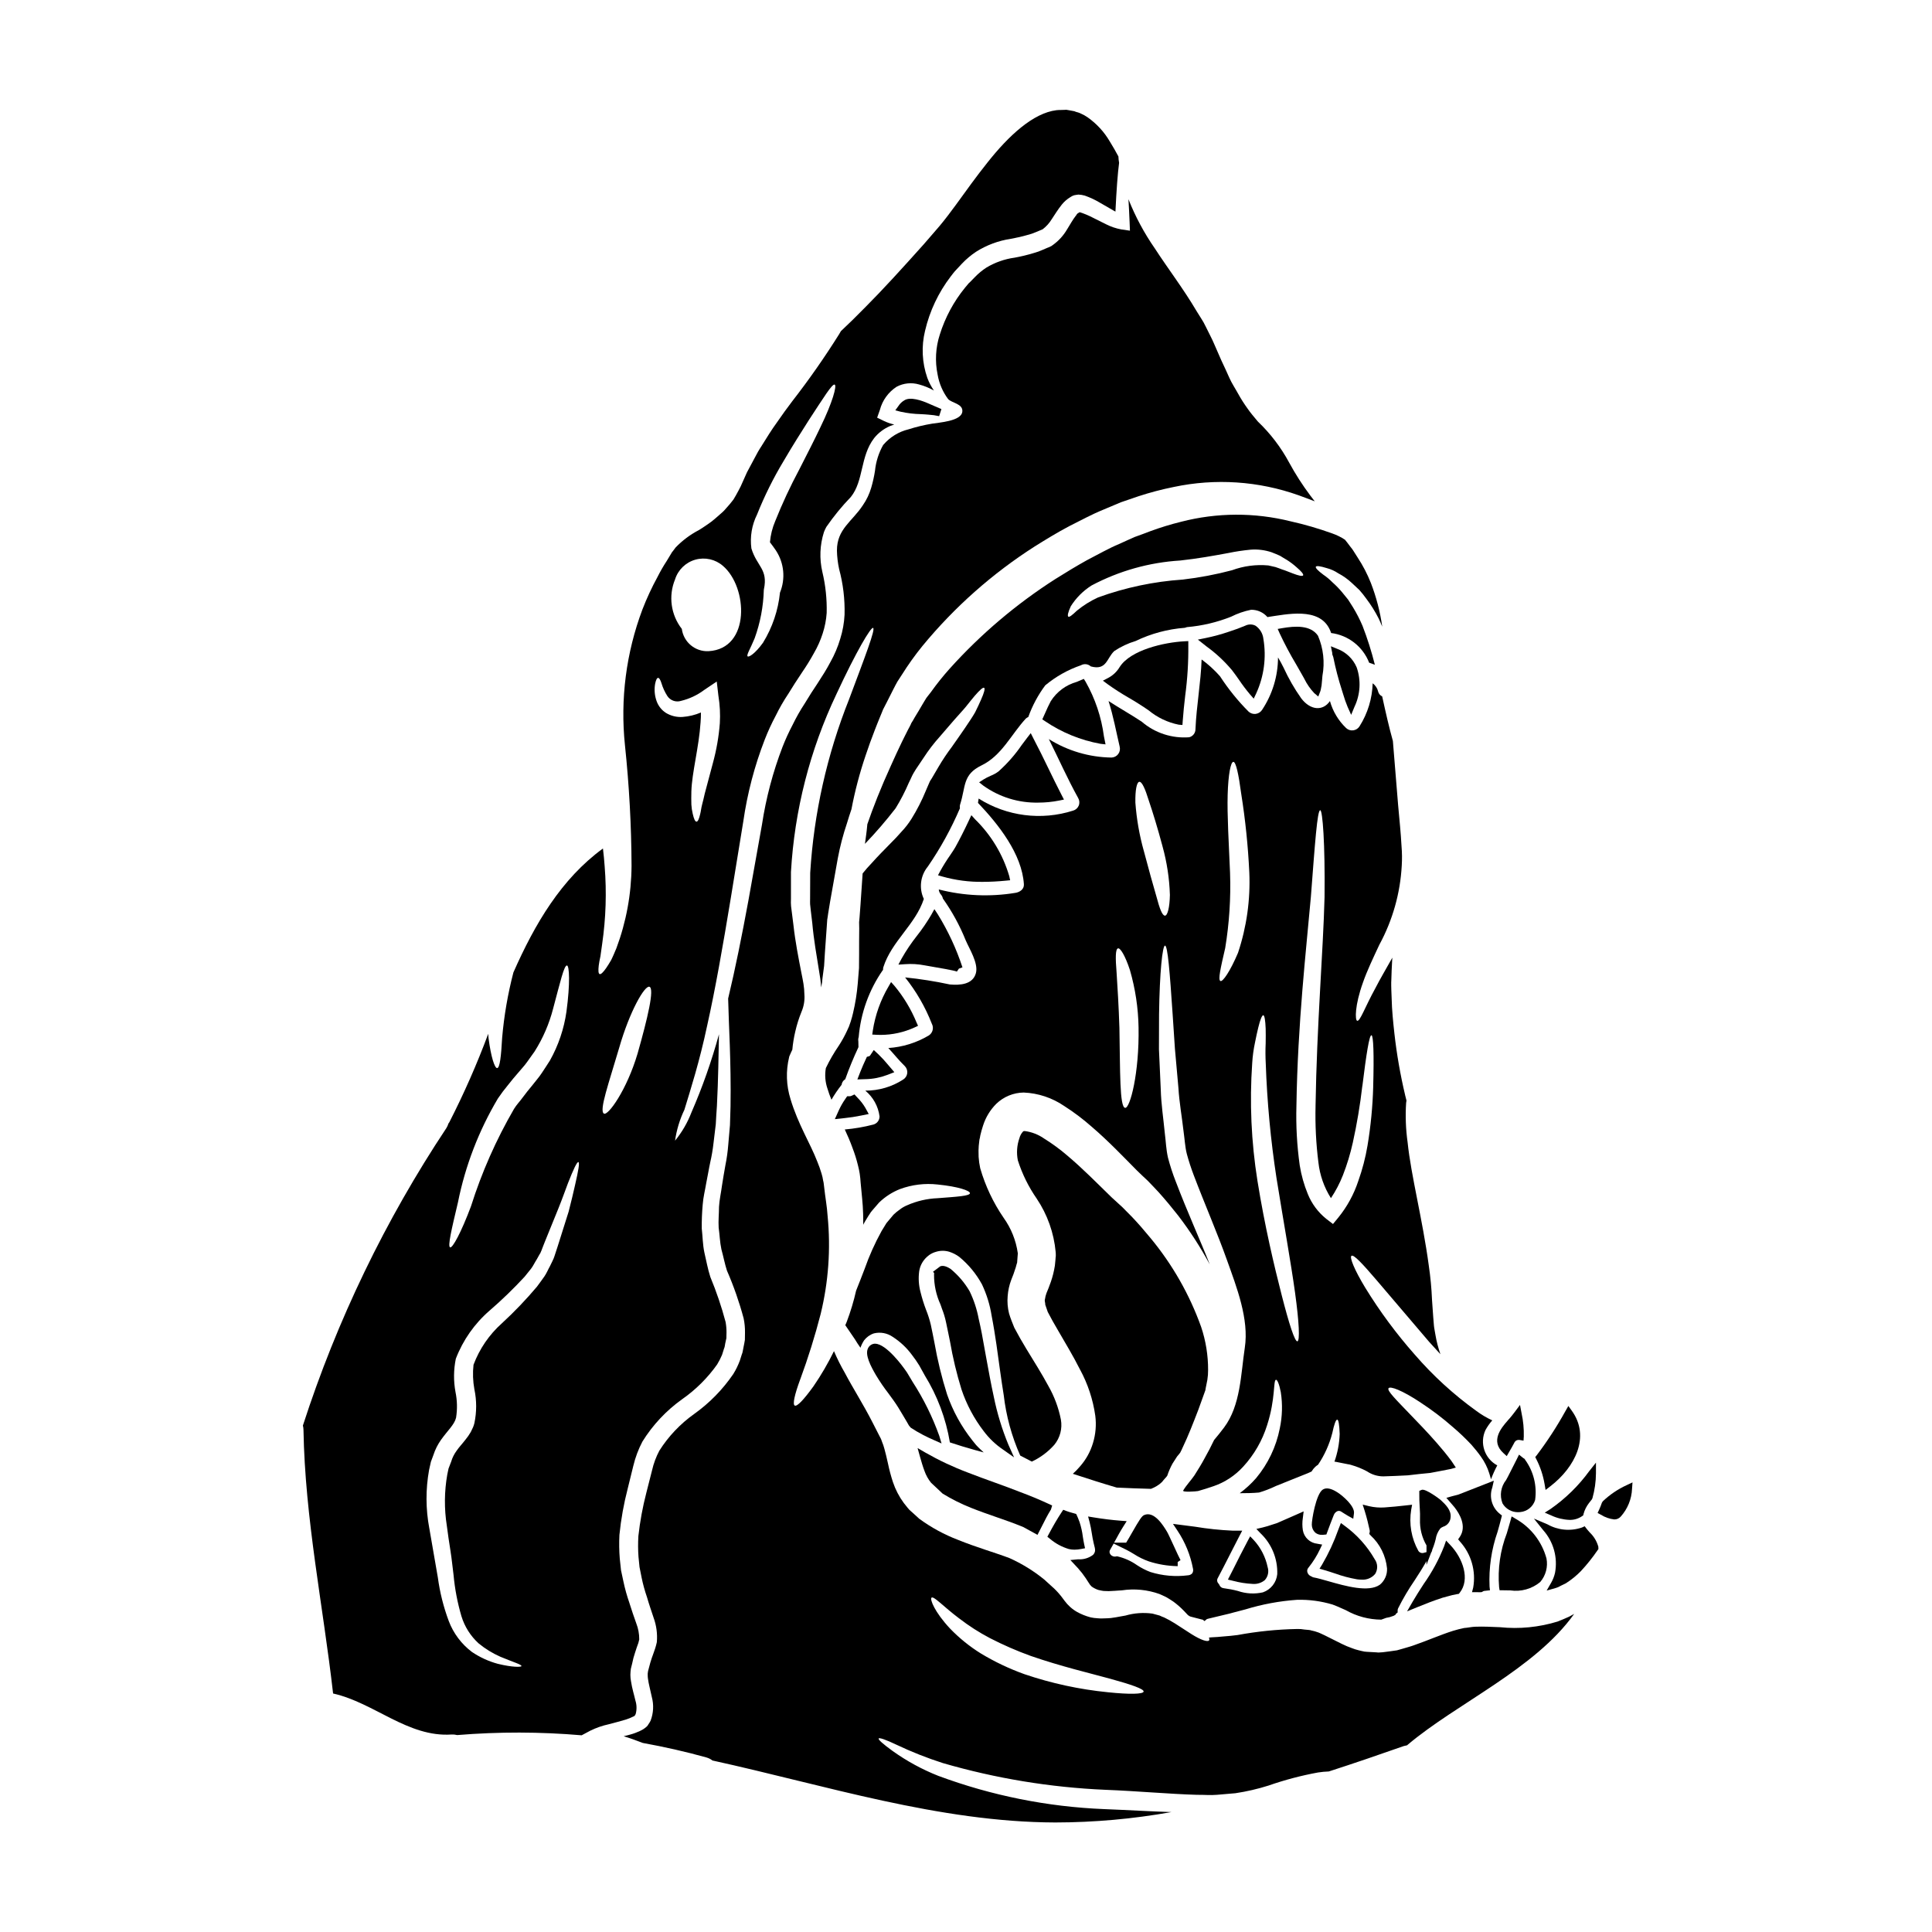
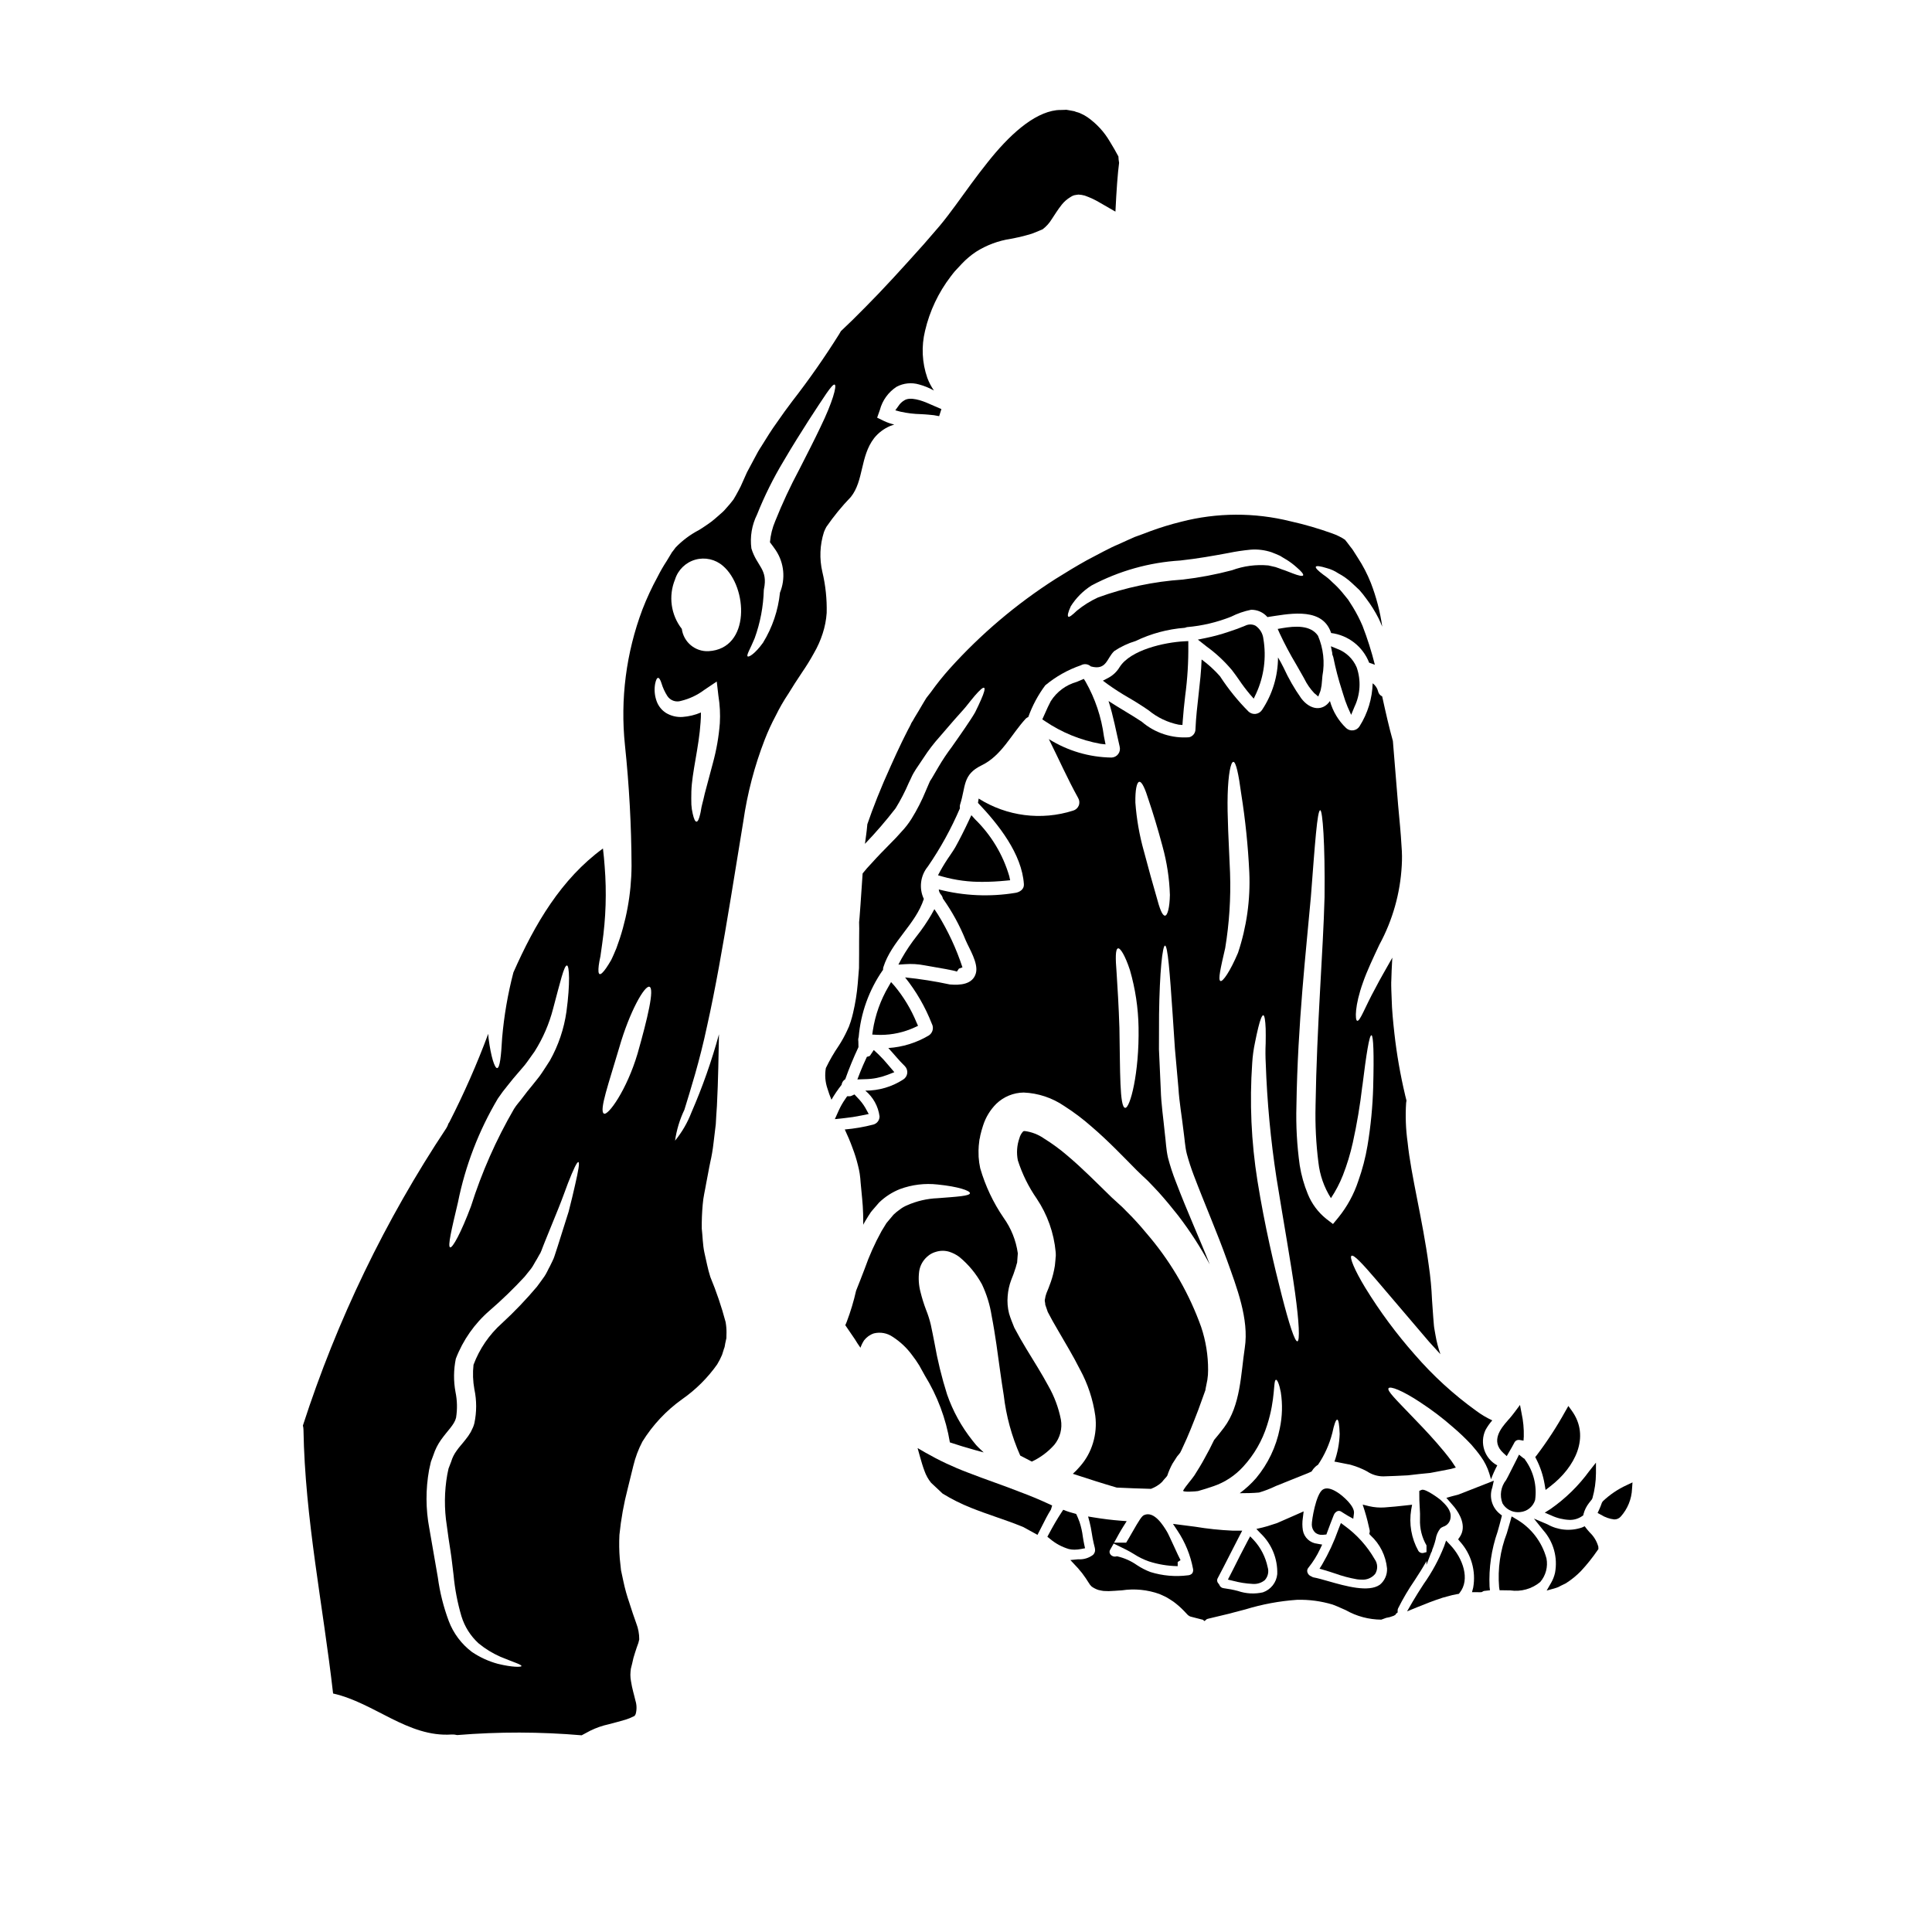
<svg xmlns="http://www.w3.org/2000/svg" fill="#000000" width="800px" height="800px" version="1.1" viewBox="144 144 512 512">
  <g>
-     <path d="m393.24 489.71c0.121 0.371 0.266 0.738 0.395 1.125h-0.004c0.461 1.156 0.82 2.348 1.074 3.562 0.188 0.871 0.367 1.742 0.543 2.609l0.508 2.477c0.742 4.309 1.762 8.562 3.051 12.738 1.34 3.996 3.336 7.738 5.906 11.078 1.414 1.887 3.137 3.523 5.09 4.848l2.938 2.07-1.469-3.277-0.004-0.004c-1.703-4.106-3.004-8.371-3.891-12.727-0.754-3.43-1.43-7.141-2.144-11.07l-0.414-2.289c-0.395-2.363-0.875-4.867-1.461-7.379v-0.004c-0.473-2.516-1.277-4.961-2.394-7.266-1.312-2.254-3.019-4.258-5.039-5.914-1.363-0.906-2.231-0.902-2.754-0.695l-1.902 1.422 0.305 0.414-0.004-0.004c-0.023 0.105-0.035 0.211-0.039 0.32-0.02 2.746 0.562 5.469 1.711 7.965z" />
    <path d="m370.45 434.04-0.949 0.426 0.004-0.004c-0.066 0.035-0.137 0.051-0.211 0.051h-0.781l-0.438 0.633v0.004c-0.684 0.965-1.277 1.992-1.77 3.07l-1.062 2.363 2.562-0.273c1.504-0.152 2.996-0.383 4.473-0.691l1.945-0.395-0.961-1.742c-0.586-0.973-1.289-1.867-2.098-2.664z" />
    <path d="m389 533.82c0.395 1.129 0.98 2.184 1.734 3.117l3.078 2.891v-0.004c2.391 1.469 4.902 2.723 7.508 3.758 2.141 0.863 4.328 1.629 6.574 2.41 2.301 0.789 4.684 1.637 7.039 2.586l0.301 0.133c0.531 0.309 1.074 0.602 1.609 0.887 0.395 0.219 0.816 0.438 1.207 0.66l0.891 0.5 1.207-2.363c0.73-1.453 1.488-2.957 2.363-4.356l0.32-1.066-1.012-0.469c-2.41-1.113-4.898-2.148-7.394-3.074-2.227-0.887-4.438-1.676-6.59-2.461-2.562-0.926-5.051-1.828-7.426-2.754l-0.004-0.004c-3.848-1.449-7.578-3.207-11.148-5.246l-2.086-1.207 0.645 2.32c0.352 1.25 0.73 2.559 1.184 3.742z" />
    <path d="m374.39 423.89-0.656 0.184-0.285 0.617c-0.496 1.086-0.992 2.168-1.426 3.281l-0.812 2.09 2.234-0.078 0.004 0.004c1.922-0.043 3.824-0.414 5.621-1.098l1.938-0.75-1.629-1.91v-0.004c-0.797-0.973-1.648-1.898-2.551-2.777l-1.27-1.18-0.969 1.449h-0.004c-0.047 0.074-0.117 0.133-0.195 0.172z" />
-     <path d="m393.52 526.53-0.609-2.031c-1.793-5.008-4.156-9.793-7.043-14.262-0.48-0.82-0.969-1.633-1.523-2.547l-0.75-1.055c-0.195-0.273-4.684-6.535-7.684-6.535-0.066-0.004-0.133-0.004-0.195 0-0.781 0.086-1.453 0.602-1.738 1.332-0.73 1.672 0.707 4.523 2.223 7.106h0.004c0.969 1.609 2.031 3.164 3.18 4.652 0.902 1.223 1.84 2.488 2.625 3.75 0.789 1.262 1.512 2.539 2.285 3.82l0.586 1.023 0.449 0.547c1.051 0.699 2.133 1.34 3.254 1.918 0.988 0.527 2.004 0.988 2.992 1.422z" />
    <path d="m377.33 418.26c3.137 0 6.234-0.684 9.082-1.996l0.875-0.414-0.395-0.883v0.004c-1.445-3.512-3.414-6.781-5.84-9.699l-0.91-1.012-0.676 1.18c-2.113 3.59-3.523 7.551-4.16 11.668l-0.152 1.062 1.07 0.059c0.359 0.023 0.73 0.031 1.105 0.031z" />
-     <path d="m417.16 338.29-0.941 1.215c-0.496 0.645-0.98 1.297-1.465 1.945-1.758 2.57-3.82 4.914-6.141 6.988-0.637 0.473-1.336 0.859-2.074 1.152-0.66 0.277-1.301 0.605-1.91 0.984l-1.152 0.75 1.082 0.852h-0.004c4.254 3.051 9.387 4.641 14.621 4.523 1.848 0 3.695-0.18 5.508-0.543l1.277-0.262-0.598-1.156c-1.223-2.363-2.398-4.781-3.566-7.188-1.281-2.637-2.566-5.273-3.938-7.871z" />
    <path d="m404.48 377.7c1.918 0 3.938-0.105 6.121-0.32l1.098-0.105-0.23-1.078v0.004c-1.672-5.719-4.793-10.906-9.055-15.07l-0.992-1.098-0.629 1.34c-1.25 2.664-2.438 5.008-3.629 7.164-0.285 0.523-0.789 1.23-1.332 2.055h0.004c-0.973 1.383-1.871 2.816-2.688 4.297l-0.566 1.066 1.156 0.336c3.496 0.984 7.113 1.461 10.742 1.41z" />
    <path d="m392.52 386.3-0.898-1.367-0.789 1.434h0.004c-1.141 1.949-2.41 3.812-3.805 5.586-1.527 1.93-2.902 3.973-4.113 6.109l-0.836 1.574 1.766-0.117c1.742-0.129 3.492-0.023 5.203 0.312 0.246 0.051 0.875 0.156 1.688 0.297 1.695 0.289 6.199 1.047 6.84 1.352l0.543-0.789 0.934-0.328h0.004c-1.617-4.926-3.812-9.648-6.539-14.062z" />
    <path d="m469.41 562.61 1.211 0.289c1.75 0.48 3.547 0.766 5.359 0.855 1.156 0.094 2.305-0.266 3.203-1 0.852-0.938 1.137-2.254 0.754-3.457-0.559-2.684-1.836-5.164-3.695-7.18l-0.941-0.973-0.633 1.18c-1.352 2.539-2.652 5.117-3.938 7.699z" />
    <path d="m499.35 547.62-0.676 1.727v0.004c-1.137 3.215-2.574 6.316-4.297 9.266l-0.691 1.109 1.258 0.359c0.934 0.27 1.859 0.57 2.777 0.879l0.004-0.004c1.918 0.699 3.894 1.227 5.902 1.574 0.391 0.059 0.785 0.086 1.184 0.086 1.383 0.113 2.734-0.453 3.625-1.52 0.742-1.199 0.699-2.727-0.121-3.879-1.988-3.465-4.688-6.473-7.918-8.828z" />
    <path d="m498.43 539.49c-1.648-1.066-2.957-1.32-3.859-0.75-1.828 1.156-2.981 8.199-2.93 9.359v-0.004c0.012 0.793 0.348 1.547 0.93 2.082 0.504 0.398 1.133 0.602 1.773 0.57 0.199 0 0.395 0 0.547-0.031l0.613-0.059 0.211-0.574c0.57-1.531 1.137-3.066 1.762-4.606h0.004c0.176-0.461 0.531-0.828 0.984-1.016 0.312-0.098 0.656-0.059 0.934 0.113 0.273 0.16 0.539 0.336 0.789 0.504 0.395 0.25 0.789 0.504 1.18 0.719l1.262 0.691 0.184-1.43c0.258-1.883-2.902-4.617-4.383-5.57z" />
    <path d="m431.22 323.91-1.855 0.789c-2.852 0.793-5.312 2.613-6.898 5.117-0.547 1.023-1.023 2.082-1.492 3.148l-0.754 1.676 0.703 0.465c4.43 3.008 9.438 5.059 14.707 6.012l1.348 0.152-0.418-2.082h-0.004c-0.668-5.125-2.328-10.07-4.883-14.562z" />
    <path d="m526.34 567.4c0.426-0.109 0.844-0.223 1.254-0.34h0.004c0.855-0.258 1.727-0.461 2.609-0.609l0.395-0.059 0.238-0.301c2.824-3.543 0.824-9.152-2.496-12.645l-1.117-1.18-0.527 1.527v-0.004c-1.398 3.539-3.219 6.894-5.418 10-1.016 1.574-2.031 3.148-2.961 4.746l-1.434 2.488 2.656-1.086c2.074-0.844 4.344-1.746 6.797-2.539z" />
    <path d="m427.24 554.51c0.496 0.117 1 0.172 1.508 0.172 0.605-0.008 1.211-0.07 1.805-0.191l0.996-0.188-0.219-0.992c-0.152-0.684-0.254-1.379-0.367-2.07v-0.004c-0.164-1.305-0.449-2.59-0.855-3.84l-0.152-0.395c-0.172-0.457-0.355-0.934-0.57-1.387l-0.191-0.395-0.906-0.262c-0.641-0.18-1.25-0.352-1.785-0.559l-0.738-0.293-0.438 0.668c-1.113 1.684-2.211 3.57-3.371 5.754l-0.395 0.734 0.656 0.508v0.008c1.465 1.25 3.18 2.18 5.023 2.731z" />
    <path d="m509.22 327.25c-0.211-0.871-0.727-1.641-1.449-2.172-0.113 4.035-1.312 7.965-3.469 11.379-0.363 0.598-0.977 0.996-1.668 1.09-0.695 0.098-1.391-0.129-1.898-0.605-2.047-1.961-3.527-4.43-4.289-7.156-1.812 2.656-5.117 2.566-7.637-0.75l0.004-0.004c-1.797-2.547-3.352-5.258-4.648-8.09-0.453-0.938-0.969-1.844-1.48-2.715v-0.004c-0.012 4.953-1.484 9.793-4.231 13.914-0.375 0.578-0.988 0.961-1.676 1.051-0.684 0.086-1.371-0.129-1.883-0.594-2.852-2.859-5.394-6.008-7.594-9.391-1.457-1.648-3.09-3.133-4.863-4.438-0.211 6.156-1.359 12.258-1.629 18.445 0.02 1.023-0.668 1.922-1.66 2.172-4.582 0.352-9.113-1.137-12.594-4.137-2.871-1.902-5.902-3.59-8.785-5.465 1.266 3.957 2.023 8.121 2.957 12.105l-0.004 0.004c0.172 0.68 0.027 1.398-0.395 1.957-0.426 0.559-1.078 0.895-1.777 0.914-5.875-0.082-11.617-1.773-16.602-4.894 2.594 5.191 4.953 10.535 7.785 15.637v0.004c0.352 0.605 0.402 1.344 0.137 1.992-0.266 0.648-0.816 1.141-1.492 1.328-8.406 2.68-17.566 1.508-25.027-3.199-0.059 0.395-0.121 0.789-0.18 1.145 5.438 5.707 11.652 13.555 12.168 21.555 0.09 1.363-1.117 2.113-2.262 2.293h-0.004c-6.754 1.109-13.664 0.801-20.289-0.906 0.035 0.504 0.238 0.98 0.574 1.359 0.258 0.305 0.434 0.668 0.516 1.059 2.438 3.434 4.465 7.141 6.035 11.047 0.965 2.262 3.41 6.07 2.715 8.695-0.816 3.051-4.227 3.258-6.914 3.019-3.914-0.844-7.871-1.465-11.855-1.871 2.969 3.715 5.356 7.859 7.086 12.285 0.586 1.09 0.23 2.445-0.812 3.109-3.262 1.938-6.934 3.078-10.719 3.324 1.48 1.574 2.809 3.289 4.379 4.797 0.488 0.5 0.719 1.199 0.633 1.891-0.09 0.695-0.492 1.309-1.09 1.672-2.984 1.93-6.465 2.945-10.02 2.93 2.074 1.715 3.422 4.152 3.773 6.824 0.008 1.02-0.676 1.914-1.66 2.172-2.477 0.645-5 1.078-7.551 1.297 0.727 1.574 1.422 3.148 2.023 4.828v0.004c0.598 1.539 1.09 3.117 1.48 4.723 0.188 0.715 0.34 1.441 0.453 2.172l0.09 0.727 0.062 0.512 0.086 1.086c0.242 2.836 0.605 5.555 0.664 8.301 0.031 0.969 0.031 1.934 0.031 2.902 0.148-0.273 0.273-0.574 0.453-0.848l0.848-1.391 0.453-0.691 0.211-0.336 0.117-0.148 0.242-0.305c0.633-0.754 1.266-1.48 1.902-2.203l0.004 0.004c1.59-1.531 3.461-2.734 5.512-3.543 3.191-1.176 6.613-1.59 9.992-1.207 5.438 0.543 8.547 1.629 8.547 2.293-0.031 0.754-3.445 0.938-8.547 1.332-2.812 0.109-5.578 0.754-8.152 1.898-0.668 0.277-1.297 0.641-1.867 1.09-0.605 0.414-1.172 0.879-1.695 1.387-0.633 0.723-1.234 1.48-1.871 2.231-0.426 0.723-0.879 1.422-1.332 2.172l0.004 0.004c-1.75 3.172-3.234 6.484-4.434 9.902-0.789 2.055-1.543 4.016-2.266 5.797h-0.004c-0.633 2.801-1.461 5.555-2.477 8.242-0.117 0.332-0.273 0.633-0.395 0.934 0.789 1.18 1.629 2.387 2.535 3.715 0.422 0.723 0.938 1.48 1.48 2.262 0.242-0.691 0.566-1.352 0.965-1.965 0.664-0.859 1.57-1.504 2.598-1.844 1.73-0.422 3.555-0.082 5.012 0.938 1.988 1.281 3.723 2.918 5.117 4.828 0.332 0.422 0.664 0.906 0.996 1.359l0.906 1.391c0.484 0.875 0.938 1.719 1.422 2.566h-0.004c3.367 5.445 5.641 11.492 6.691 17.809 2.055 0.691 4.258 1.359 6.644 2.023l2.32 0.633c-0.238-0.242-0.48-0.453-0.75-0.695-0.395-0.395-0.906-0.844-1.266-1.266l-1-1.234v-0.004c-2.898-3.652-5.16-7.762-6.691-12.168-1.426-4.496-2.543-9.086-3.356-13.734-0.301-1.539-0.602-3.078-0.934-4.621h0.004c-0.328-1.402-0.762-2.773-1.301-4.106-0.574-1.52-1.059-3.07-1.449-4.648-0.48-1.797-0.605-3.668-0.359-5.512 0.191-1.273 0.758-2.461 1.629-3.406l0.395-0.395 0.211-0.18c0.059-0.059 0.336-0.273 0.336-0.273 0.066-0.055 0.137-0.105 0.207-0.152 0.5-0.336 1.051-0.59 1.629-0.754 1.156-0.371 2.398-0.383 3.562-0.031 0.953 0.305 1.852 0.762 2.656 1.359 2.453 2.016 4.492 4.488 6.012 7.277 1.25 2.641 2.117 5.445 2.566 8.332 0.512 2.625 0.906 5.16 1.266 7.578 0.691 4.859 1.266 9.355 1.934 13.434 0.641 5.535 2.113 10.938 4.375 16.031 1.027 0.543 2.051 1.055 3.078 1.598 2.266-1.059 4.289-2.57 5.949-4.438 1.535-1.867 2.172-4.312 1.75-6.691-0.621-3.148-1.754-6.18-3.348-8.965-1.691-3.148-3.715-6.34-5.828-9.812l-1.598-2.715-1.574-2.871c-0.484-1.234-0.996-2.414-1.391-3.769-0.379-1.508-0.504-3.07-0.363-4.621 0.109-1.457 0.422-2.891 0.938-4.254l0.602-1.543 0.426-1.266v-0.004c0.121-0.312 0.223-0.637 0.297-0.965 0.062-0.305 0.152-0.484 0.242-0.816l0.117-1.574 0.062-0.789v-0.117l0.004 0.004c-0.477-3.398-1.773-6.629-3.773-9.418-2.746-4.012-4.836-8.434-6.188-13.105-0.219-0.992-0.359-2-0.426-3.016l-0.027-1.691v-0.004c0-0.41 0.02-0.824 0.059-1.234l0.121-1.086 0.059-0.512 0.031-0.18 0.09-0.336 0.117-0.664c0.18-0.844 0.453-1.746 0.754-2.684l0.004-0.004c0.691-2.141 1.883-4.086 3.473-5.676 1.957-1.887 4.559-2.957 7.277-2.988 3.836 0.164 7.547 1.398 10.715 3.562 2.578 1.645 5.019 3.488 7.309 5.512 4.406 3.773 8.391 7.969 11.953 11.562 0.965 0.938 1.934 1.871 2.898 2.754 0.969 1.027 1.969 2.023 2.871 3.019 1.844 2.055 3.562 4.137 5.223 6.25v0.004c3.113 4.066 5.898 8.379 8.332 12.891-2.656-6.731-5.981-13.977-9.027-22.008h-0.004c-0.805-2.059-1.492-4.168-2.051-6.309-0.516-2.328-0.543-4.227-0.816-6.297-0.395-4.078-1-8-1.09-11.746-0.176-3.742-0.332-7.305-0.48-10.629 0-3.316 0.027-6.426 0.027-9.266 0.152-11.293 0.906-18.203 1.574-18.234 0.723 0 1.266 7.004 2.023 18.172 0.18 2.777 0.395 5.856 0.605 9.121 0.301 3.289 0.602 6.789 0.934 10.473 0.211 3.684 0.906 7.477 1.359 11.473 0.277 1.902 0.395 4.133 0.848 5.902v0.004c0.516 1.922 1.133 3.816 1.84 5.676 2.988 7.871 6.297 15.426 8.816 22.523 2.566 7.184 5.883 15.637 4.723 23.223-1.059 6.977-1.086 15.277-5.512 21.164-0.789 1.059-1.688 2.172-2.625 3.289-0.816 1.691-1.629 3.289-2.508 4.828-0.844 1.602-1.812 3.109-2.715 4.559-0.938 1.363-2.172 2.629-2.961 3.988-0.332 0.543 3.562 0.238 3.938 0.148 1.328-0.363 2.805-0.848 4.133-1.301h0.004c2.996-1.035 5.684-2.812 7.82-5.16 2.894-3.148 5.059-6.902 6.336-10.988 2.293-7.086 1.574-11.926 2.363-12.043 0.332 0 0.848 1.086 1.266 3.289 0.5 3.199 0.406 6.461-0.27 9.629-0.957 4.844-3.117 9.371-6.281 13.164-1.297 1.48-2.746 2.812-4.328 3.984 1.75 0 3.504-0.031 5.117-0.18 1.438-0.426 2.84-0.961 4.195-1.602l0.121-0.059 0.277-0.121c2.262-0.906 4.496-1.812 6.691-2.684l1.66-0.664c0.363-0.148 0.754-0.332 0.996-0.453 0.031-0.031 0.031-0.09 0.059-0.121 0.254-0.41 0.559-0.785 0.91-1.113 0.223-0.203 0.465-0.387 0.723-0.547 1.73-2.559 3.008-5.398 3.777-8.395 0.48-2.262 0.934-3.562 1.297-3.562s0.574 1.359 0.664 3.832l-0.004 0.004c-0.086 2.492-0.555 4.953-1.387 7.305 0.09 0 0.211 0.031 0.305 0.031l1.992 0.395 1.359 0.27 0.242 0.031 0.453 0.117 0.117 0.031-0.004 0.004c1.449 0.41 2.844 0.977 4.168 1.688 1.281 0.863 2.789 1.328 4.332 1.328 1.934-0.031 4.406-0.18 6.492-0.273 1.992-0.242 3.961-0.457 5.902-0.633 1.902-0.363 3.742-0.695 5.512-1.059 0.453-0.117 0.848-0.238 1.301-0.363-0.363-0.57-0.754-1.145-1.117-1.688-1.266-1.719-2.598-3.32-3.894-4.801-2.598-2.988-5.043-5.465-7.008-7.519-3.938-4.106-6.219-6.336-5.824-7.004 0.395-0.664 3.59 0.512 8.512 3.773v0.008c2.996 1.957 5.852 4.125 8.539 6.488 1.742 1.477 3.394 3.055 4.953 4.723 0.816 0.965 1.66 1.934 2.477 3.109 0.98 1.359 1.738 2.867 2.234 4.469l0.453 1.539c0.469-1.262 1.023-2.492 1.656-3.68-3.371-1.805-4.738-5.934-3.109-9.391 0.504-0.906 1.102-1.758 1.785-2.535-1.504-0.695-2.93-1.543-4.258-2.535-5.996-4.316-11.469-9.324-16.301-14.914-4.871-5.516-9.258-11.441-13.105-17.711-2.93-4.828-4.195-8.062-3.652-8.449 0.602-0.426 2.988 2.172 6.613 6.398 3.562 4.195 8.512 9.961 13.945 16.363 1.027 1.145 2.023 2.231 3.019 3.316-0.59-1.68-1.035-3.406-1.328-5.16-0.121-0.816-0.336-1.719-0.395-2.449-0.059-0.727-0.121-1.477-0.18-2.199-0.121-1.543-0.211-3.082-0.332-4.68h0.004c-0.129-3.004-0.41-5.996-0.848-8.969-1.66-12.348-4.723-23.938-5.617-32.695-0.488-3.457-0.621-6.961-0.395-10.445 0.031-0.238 0.062-0.422 0.094-0.633l-0.363-1.449h0.004c-1.273-5.371-2.223-10.816-2.84-16.305-0.336-3.047-0.664-6.219-0.727-9.238-0.027-0.789-0.059-1.539-0.09-2.32l-0.027-1.18v-0.789l0.027-0.633c0.062-1.66 0.09-3.383 0.211-5.07 0-0.305 0.059-0.574 0.059-0.879-1.688 3.019-3.285 5.707-4.469 8.031-2.836 5.164-4.106 8.938-4.856 8.695-0.574-0.148-0.664-4.016 1.539-10.145 1.055-3.047 2.656-6.398 4.375-10.082l0.004 0.004c3.496-6.461 5.512-13.617 5.902-20.953 0.102-1.68 0.082-3.363-0.059-5.043l-0.18-2.754-0.211-2.566c-0.18-1.844-0.332-3.715-0.512-5.586-0.484-5.797-0.938-11.441-1.391-17.027-0.996-3.543-1.902-7.547-2.836-11.809h-0.004c-0.535-0.254-0.93-0.73-1.078-1.305zm-67.051 110.34c-1.48-0.18-1.301-9.723-1.512-21.164-0.18-5.766-0.512-10.93-0.75-14.699-0.305-3.742-0.336-6.191 0.363-6.398 0.633-0.18 1.93 1.969 3.168 5.734 1.434 4.945 2.207 10.062 2.293 15.215 0.215 12.078-2.262 21.504-3.562 21.312zm10.57-50.93c-0.75 0-1.449-1.969-2.262-5.039-0.906-3.082-2.082-7.309-3.348-12.105h-0.004c-1.172-4.188-1.922-8.48-2.238-12.816-0.059-3.348 0.363-5.402 1.027-5.512 0.723-0.09 1.574 1.871 2.535 4.981 1.027 3.019 2.328 7.246 3.621 12.074h-0.004c1.172 4.215 1.836 8.551 1.969 12.922-0.062 3.387-0.637 5.469-1.297 5.496zm19.352 9.84c-2.113 4.981-4.047 7.727-4.648 7.477-0.727-0.238 0.059-3.562 1.234-8.66l0.004 0.004c1.09-6.606 1.527-13.301 1.297-19.988-0.336-7.938-0.789-15.352-0.633-20.738 0.152-5.387 0.816-8.695 1.508-8.695 0.691 0 1.391 3.258 2.086 8.48 1.098 6.902 1.812 13.855 2.141 20.836 0.309 7.219-0.703 14.434-2.992 21.289zm15.742 102.97c-0.695 0.121-2.203-4.559-4.168-12.227-1.965-7.668-4.5-18.293-6.426-30.309v0.004c-1.648-10.32-2.117-20.793-1.391-31.219 0.109-1.805 0.352-3.602 0.727-5.371 0.305-1.574 0.602-2.898 0.875-4.016 0.516-2.144 0.996-3.289 1.332-3.289 0.332 0.059 0.543 1.328 0.633 3.562 0.027 1.086 0.027 2.445 0 3.984l-0.004-0.004c-0.078 1.754-0.066 3.508 0.027 5.258 0.352 10.16 1.301 20.289 2.844 30.336 1.902 11.809 3.832 22.523 4.922 30.402 1.086 7.879 1.305 12.77 0.613 12.891zm17.207-67.652c1.055-8.512 1.84-13.555 2.414-13.465 0.516 0.031 0.695 5.043 0.453 13.707h0.004c-0.148 5.211-0.652 10.402-1.508 15.547-0.539 3.195-1.359 6.336-2.449 9.387-1.16 3.516-2.949 6.789-5.281 9.664l-1.418 1.719-1.812-1.391c-2.148-1.734-3.82-3.988-4.859-6.547-1.004-2.445-1.727-5-2.144-7.609-0.73-5.215-1.023-10.48-0.875-15.746 0.332-21.887 2.594-41.418 3.832-55.426 1.086-14.168 1.688-22.941 2.477-22.941 0.633 0.031 1.301 8.816 1.145 23.035-0.363 14.312-2.051 33.875-2.387 55.336l0.004-0.004c-0.125 5 0.129 10 0.754 14.957 0.371 3.375 1.508 6.617 3.324 9.48 1.266-1.906 2.328-3.938 3.168-6.066 1.098-2.805 1.973-5.695 2.625-8.637 1.094-4.953 1.934-9.957 2.519-14.996z" />
    <path d="m541.87 546.24 0.156-0.613-0.5-0.395h0.004c-2.121-1.652-2.953-4.473-2.062-7.008l0.414-1.828-6.531 2.566c-0.988 0.395-2 0.789-2.941 1.145-0.27 0.074-0.547 0.145-0.828 0.211l-0.789 0.203-1.492 0.422 1.41 1.625c0.254 0.285 0.508 0.566 0.719 0.84 1.363 1.73 3.363 5.07 1.41 7.922l-0.422 0.609 0.477 0.574 0.004 0.008c2.992 3.305 4.289 7.809 3.516 12.199l-0.32 1.227h1.637v0.004c0.18-0.012 0.359-0.012 0.539 0l0.395-0.023 0.273-0.156c0.105-0.074 0.223-0.125 0.348-0.156 0.102-0.02 0.203-0.031 0.305-0.035l1.266-0.141-0.109-0.973c-0.223-4.938 0.496-9.871 2.125-14.535 0.352-1.242 0.695-2.469 1-3.691z" />
    <path d="m554.95 543.87-1.574 0.996 1.719 0.738c1.527 0.719 3.18 1.117 4.863 1.184 1.18 0.027 2.34-0.32 3.312-0.992l0.305-0.211 0.082-0.363h-0.004c0.277-1.035 0.754-2.004 1.406-2.852 0.172-0.246 0.355-0.48 0.551-0.707l0.199-0.234 0.191-0.367h0.004c0.609-2.16 0.926-4.391 0.941-6.633v-2.812l-1.75 2.207-0.004 0.004c-2.832 3.891-6.297 7.285-10.242 10.043z" />
    <path d="m383.63 250.11c-0.613 0.359-1.133 0.859-1.516 1.453l-0.852 1.18 1.402 0.363c1.758 0.391 3.547 0.605 5.344 0.645 0.738 0.039 1.43 0.074 2.074 0.141 0.945 0.055 1.879 0.188 2.801 0.395l0.602-1.871c-0.617-0.254-1.254-0.535-1.895-0.82-0.5-0.219-1.004-0.445-1.488-0.648-1.746-0.777-4.883-1.906-6.473-0.836z" />
    <path d="m311.76 598.93c0.094-0.055 0.195-0.094 0.297-0.125l0.211-0.211 0.18-0.332h0.004c0.332-1.176 0.309-2.426-0.059-3.594-0.336-1.508-0.879-3.148-1.18-5.16-0.102-0.547-0.152-1.102-0.156-1.66 0.012-0.535 0.055-1.07 0.125-1.602 0.238-0.965 0.484-1.902 0.691-2.898 0.242-0.875 0.574-1.812 0.848-2.688l0.453-1.266 0.234-0.934c0.008-1.457-0.258-2.902-0.789-4.258-0.633-1.777-1.207-3.441-1.812-5.371l0.004-0.004c-0.656-1.875-1.191-3.789-1.602-5.734l-0.633-2.961-0.332-3.109v0.004c-0.168-2.09-0.195-4.188-0.09-6.281 0.418-4.144 1.156-8.254 2.203-12.285 0.484-1.992 0.996-3.988 1.48-6.008 0.535-2.234 1.344-4.394 2.414-6.43 2.727-4.391 6.297-8.199 10.504-11.203 3.613-2.519 6.758-5.644 9.301-9.238 0.492-0.812 0.926-1.66 1.297-2.535l0.512-1.629 0.148-0.395 0.062-0.305 0.117-0.691c0.09-0.484 0.211-0.938 0.305-1.391l0.031-1.449 0.004 0.004c0.008-0.965-0.074-1.922-0.246-2.871-1.082-4.059-2.434-8.039-4.043-11.922-0.727-2.262-1.059-4.328-1.574-6.465-0.453-2.113-0.453-4.285-0.695-6.367-0.023-2.102 0.059-4.203 0.246-6.297 0.148-2.055 0.633-3.832 0.934-5.707 0.18-0.965 0.363-1.93 0.547-2.867 0.148-0.879 0.332-1.75 0.512-2.625h-0.004c0.391-1.684 0.684-3.394 0.875-5.113 0.211-1.723 0.395-3.383 0.605-5.016 0.09-1.656 0.18-3.258 0.301-4.856 0.363-7.086 0.426-13.465 0.543-18.992-1.934 7.078-4.375 14.008-7.305 20.738-1.039 2.699-2.5 5.219-4.332 7.457 0.402-2.836 1.238-5.598 2.473-8.184 1.602-5.25 4.019-12.77 6.043-22.336 2.141-9.574 4.164-21.043 6.277-33.906 1.055-6.426 2.141-13.16 3.289-20.164 1.066-7.414 2.969-14.688 5.676-21.672 0.848-2.184 1.824-4.312 2.93-6.375 0.984-2.016 2.102-3.961 3.352-5.824l1.719-2.754 1.816-2.754-0.004-0.004c1.164-1.684 2.242-3.426 3.231-5.223 0.961-1.652 1.742-3.402 2.324-5.223 0.574-1.762 0.93-3.586 1.055-5.43 0.09-3.66-0.293-7.312-1.145-10.871-0.812-3.496-0.668-7.144 0.422-10.566 0.18-0.465 0.391-0.918 0.633-1.359 1.945-2.816 4.113-5.473 6.492-7.938 3.445-4.285 2.449-10.75 6.16-15.578h-0.004c1.129-1.414 2.594-2.523 4.258-3.231 0.395-0.148 0.723-0.273 1.09-0.395-0.918-0.203-1.812-0.508-2.66-0.906l-1.871-0.91 0.723-2.051c0.664-2.527 2.246-4.719 4.441-6.141 1.828-0.969 3.961-1.188 5.949-0.605 1.371 0.367 2.695 0.906 3.934 1.602-0.719-1.039-1.309-2.164-1.75-3.348-1.398-4.012-1.609-8.344-0.602-12.469 1.223-5.242 3.547-10.16 6.82-14.43l0.633-0.816c0.121-0.152 0.152-0.211 0.395-0.484l0.363-0.395 1.574-1.688c1.109-1.168 2.344-2.211 3.684-3.109 2.82-1.793 5.988-2.973 9.297-3.469 1.496-0.266 2.977-0.605 4.434-1.027 0.734-0.18 1.453-0.422 2.144-0.727l1.086-0.453 0.574-0.242 0.09-0.027c0-0.031 0.09-0.062 0.09-0.062h0.004c0.945-0.719 1.746-1.609 2.363-2.625 0.816-1.207 1.602-2.535 2.688-3.894 0.641-0.797 1.418-1.473 2.293-1.996l0.453-0.273c0.238-0.117 0.395-0.148 0.453-0.18l0.059-0.027 0.18-0.031 0.332-0.059c0.207-0.047 0.422-0.078 0.633-0.09 0.574 0.023 1.141 0.113 1.695 0.27 1.449 0.512 2.848 1.172 4.164 1.969 1.148 0.664 2.266 1.301 3.352 1.934 0.18 0.09 0.395 0.211 0.602 0.336 0.273-5.707 0.605-10.176 0.969-12.922-0.102-0.562-0.16-1.125-0.18-1.695-0.688-1.293-1.449-2.621-2.293-3.984-1.473-2.519-3.473-4.691-5.856-6.375-0.574-0.406-1.191-0.746-1.84-1.023-0.637-0.336-1.148-0.336-1.691-0.605l-1.48-0.273-0.691-0.117-0.273 0.027c-0.754 0.062-1.512 0-2.293 0.09-6.16 0.754-12.617 6.691-18.324 13.918-2.898 3.625-5.613 7.426-8.332 11.172-1.328 1.812-2.867 3.863-4.285 5.555-1.422 1.688-2.867 3.289-4.254 4.922-5.676 6.34-10.84 12.016-15.352 16.531-2.414 2.477-4.617 4.617-6.582 6.461-0.18 0.305-0.332 0.602-0.543 0.938l-0.004-0.004c-3.816 6.082-7.938 11.973-12.348 17.645-1.363 1.777-2.719 3.684-4.078 5.644-1.449 1.992-2.684 4.016-3.984 6.102h0.004c-0.727 1.094-1.383 2.231-1.969 3.406-0.633 1.207-1.301 2.418-1.969 3.684-0.543 1.207-1.09 2.477-1.66 3.711-0.363 0.754-0.816 1.543-1.238 2.328l-0.691 1.18-0.965 1.207-1.059 1.207-0.004 0.004c-0.289 0.359-0.613 0.691-0.961 0.996l-1.723 1.508-0.422 0.363-0.238 0.18-0.09 0.09-0.426 0.336-1.117 0.789c-0.75 0.543-1.418 0.938-2.172 1.422l-0.004-0.004c-2.289 1.195-4.371 2.754-6.156 4.617l-0.723 0.969-0.184 0.207-0.273 0.453-1.203 1.996h-0.004c-0.863 1.32-1.652 2.691-2.363 4.106-1.535 2.809-2.887 5.715-4.039 8.703-4.305 11.453-5.887 23.754-4.621 35.922 1.121 10.633 1.707 21.312 1.75 32-0.047 7.457-1.406 14.844-4.016 21.824-0.512 1.207-0.969 2.328-1.422 3.199-0.512 0.848-0.934 1.574-1.328 2.113-0.816 1.148-1.359 1.66-1.691 1.539-0.336-0.121-0.395-0.906-0.238-2.262 0.09-0.691 0.238-1.508 0.453-2.477 0.121-0.938 0.273-2.023 0.453-3.227 0.992-6.816 1.215-13.723 0.664-20.59-0.09-1.512-0.273-3.148-0.453-4.723-11.047 8.062-18.055 19.988-23.73 32.848-1.48 5.68-2.481 11.473-2.984 17.316-0.273 4.859-0.602 7.996-1.332 8.031-0.66 0-1.629-2.961-2.262-7.848-0.059-0.395-0.059-0.816-0.09-1.238v-0.004c-2.984 8.016-6.434 15.848-10.324 23.461-0.082 0.094-0.152 0.195-0.215 0.301-0.133 0.422-0.316 0.828-0.543 1.207-16.219 24.426-29.016 50.957-38.039 78.852 0.098 0.367 0.152 0.742 0.156 1.121 0.395 23.551 5.191 46.551 7.848 69.887 10.926 2.445 19.832 11.656 31.398 10.867 0.496-0.027 0.996 0.023 1.477 0.152 10.98-0.902 22.02-0.883 32.996 0.059l2.32-1.238h0.004c1.547-0.758 3.18-1.324 4.859-1.688 1.539-0.422 3.078-0.789 4.5-1.234v-0.004c0.668-0.203 1.312-0.461 1.934-0.777zm31.367-309.59c-0.41-3.082 0.117-6.215 1.504-8.996 1.957-4.906 4.312-9.645 7.035-14.168 2.418-4.137 4.723-7.758 6.644-10.777 3.938-6.008 6.219-9.723 6.879-9.48 0.66 0.238-0.57 4.723-3.742 11.234-1.539 3.258-3.5 7.086-5.644 11.289v-0.004c-2.371 4.438-4.5 9.004-6.367 13.676-0.758 1.781-1.227 3.668-1.391 5.594 0.543 0.723 1.086 1.422 1.602 2.203v0.004c2.16 3.312 2.555 7.477 1.055 11.137-0.48 4.711-2.019 9.25-4.5 13.285-2.113 2.93-3.711 3.832-4.047 3.625-0.453-0.273 0.695-2.023 1.844-4.832v-0.004c1.48-4.09 2.297-8.387 2.418-12.734 0.004-0.074 0.012-0.145 0.027-0.215 1.148-5.371-1.871-6.051-3.316-10.836zm-77.77 173.32c1.945-9.719 5.531-19.035 10.594-27.551 0.828-1.227 1.715-2.41 2.66-3.543l1.359-1.691 1.238-1.449c0.844-1.027 1.812-2.023 2.477-2.988l2.023-2.836-0.004-0.004c2.203-3.488 3.844-7.297 4.875-11.293 1.875-6.977 2.902-11.562 3.684-11.441 0.605 0.09 0.875 4.68-0.148 12.227-0.645 4.551-2.129 8.945-4.379 12.953-0.695 1.117-1.449 2.231-2.203 3.383-0.754 1.148-1.629 2.082-2.445 3.168l-1.332 1.629-1.18 1.543c-0.754 1.055-1.691 1.992-2.387 3.148h0.004c-4.727 8.152-8.543 16.797-11.383 25.781-2.656 7.066-4.887 11.078-5.512 10.867-0.719-0.219 0.371-4.777 2.059-11.902zm31.035-4.59c-0.426 1.934-0.996 4.285-1.691 7.004-0.848 2.688-1.812 5.766-2.898 9.18-0.273 0.848-0.574 1.719-0.848 2.598l-0.238 0.66c-0.105 0.266-0.227 0.531-0.363 0.785l-0.633 1.297c-0.484 0.848-0.816 1.723-1.422 2.629s-1.301 1.777-1.969 2.715h0.004c-2.898 3.445-6.016 6.703-9.328 9.75-3.359 3-5.938 6.773-7.519 10.988-0.242 2.168-0.164 4.363 0.23 6.508 0.625 2.957 0.625 6.008 0 8.965-0.086 0.348-0.199 0.691-0.328 1.027-0.211 0.453-0.422 0.906-0.633 1.328-0.398 0.691-0.855 1.348-1.359 1.965-0.906 1.18-1.781 2.082-2.387 2.988-0.648 0.875-1.137 1.855-1.445 2.898l-0.695 1.816-0.332 1.574v-0.004c-0.797 4.492-0.84 9.086-0.125 13.59 0.273 2.262 0.633 4.469 0.969 6.672 0.363 2.293 0.543 4.328 0.816 6.398 0.34 3.691 1.035 7.344 2.082 10.898 0.844 2.769 2.418 5.262 4.559 7.215 1.75 1.438 3.691 2.629 5.766 3.543 3.543 1.48 5.644 2.055 5.586 2.477-0.059 0.273-2.293 0.363-6.25-0.602h-0.004c-2.449-0.664-4.773-1.727-6.879-3.152-2.773-2.094-4.894-4.93-6.129-8.18-1.395-3.734-2.367-7.613-2.898-11.566-0.723-4.074-1.477-8.449-2.262-13.039h-0.004c-0.957-5.094-0.977-10.324-0.059-15.426l0.484-2.176 0.66-1.777c0.465-1.445 1.148-2.809 2.023-4.047 1.812-2.535 3.543-4.016 3.988-5.856v-0.004c0.363-2.262 0.312-4.574-0.152-6.82-0.539-2.918-0.508-5.91 0.09-8.816 1.887-4.922 4.961-9.305 8.949-12.754 3.254-2.812 6.348-5.805 9.27-8.965 0.602-0.723 1.18-1.449 1.719-2.141 0.539-0.691 0.996-1.691 1.512-2.477l0.691-1.238 0.273-0.453 0.273-0.633c0.332-0.844 0.633-1.688 0.965-2.477 1.301-3.227 2.508-6.156 3.543-8.723 1.035-2.566 1.844-4.859 2.535-6.691 1.449-3.684 2.387-5.676 2.754-5.555 0.371 0.121-0.012 2.269-0.891 6.102zm26.504-160.52c0.793-2.535 2.812-4.5 5.367-5.227 2.559-0.723 5.309-0.109 7.312 1.633 6.613 5.617 7.394 21.98-3.801 22.613-3.539 0.176-6.621-2.391-7.086-5.902-2.91-3.734-3.594-8.742-1.793-13.117zm-5.281 27.668c0.207-1.023 0.48-1.574 0.789-1.574s0.602 0.512 0.906 1.449h-0.004c0.359 1.18 0.875 2.309 1.539 3.348 0.781 1.199 2.266 1.73 3.625 1.301 2.231-0.539 4.324-1.523 6.156-2.898l3.32-2.234 0.453 3.894 0.004-0.004c0.379 2.375 0.5 4.785 0.359 7.188-0.277 3.562-0.895 7.09-1.84 10.539-0.816 3.019-1.539 5.734-2.141 8.031-0.242 1.086-0.484 2.082-0.723 2.988-0.242 0.906-0.305 1.75-0.484 2.418-0.305 1.359-0.633 2.082-0.996 2.082s-0.691-0.723-0.996-2.082l-0.004-0.004c-0.191-0.805-0.312-1.621-0.359-2.445-0.031-1-0.031-2.176 0-3.473 0.148-5.016 1.992-11.594 2.445-18.359l-0.004 0.004c0.074-0.855 0.105-1.711 0.094-2.566-1.555 0.66-3.207 1.059-4.894 1.18-1.543 0.098-3.082-0.281-4.402-1.086-1.109-0.723-1.957-1.781-2.418-3.019-0.555-1.492-0.703-3.109-0.426-4.676zm-13.586 113.89c-1.301-0.816 1.301-8.031 4.047-17.391 2.777-9.691 6.762-16.633 8.031-16.211 1.391 0.484-0.512 8.422-3.148 17.711-2.859 9.641-7.844 16.59-8.93 15.891z" />
    <path d="m541.41 565.44h0.812c0.688 0 1.359 0.031 2.016 0.031 2.844 0.418 5.731-0.391 7.941-2.223 1.469-1.723 2.078-4.016 1.656-6.238-1.203-4.441-4.129-8.215-8.125-10.488l-1.113-0.656-0.34 1.246c-0.289 1.051-0.602 2.117-0.926 3.195v0.004c-1.758 4.551-2.457 9.445-2.051 14.309z" />
    <path d="m567.51 553.68c-0.414-1.348-1.168-2.57-2.188-3.543-0.305-0.34-0.605-0.676-0.891-1.043l-0.473-0.621-0.711 0.328c-3.027 1.043-6.356 0.742-9.145-0.828l-3.598-1.527 2.445 3.047c2.746 3.082 3.91 7.269 3.148 11.328-0.207 0.914-0.547 1.789-1.012 2.602l-1.207 2.094 2.328-0.656c0.164-0.043 0.328-0.105 0.48-0.16l0.348-0.141c0.395-0.227 0.812-0.422 1.223-0.621l0.754-0.371-0.004-0.004c1.43-0.91 2.75-1.984 3.938-3.195 1.633-1.754 3.129-3.629 4.477-5.609l0.18-0.254-0.035-0.691z" />
    <path d="m546.56 529.49-0.543 1.105c-0.789 1.574-1.598 3.184-2.414 4.758-0.141 0.277-0.305 0.57-0.473 0.871h0.004c-1.406 1.746-1.77 4.106-0.953 6.191 0.855 1.461 2.43 2.352 4.125 2.332 0.191 0 0.387-0.012 0.578-0.031 1.836-0.168 3.394-1.43 3.938-3.191 0.535-3.766-0.414-7.59-2.648-10.668l-0.129-0.234-0.227-0.137v-0.004c-0.109-0.062-0.211-0.137-0.309-0.215z" />
    <path d="m575.1 537.57c-2.34 1.07-4.484 2.523-6.348 4.297l-0.23 0.363c-0.215 0.637-0.465 1.262-0.746 1.875l-0.395 0.844 0.824 0.445v-0.004c1.082 0.691 2.305 1.129 3.578 1.273 0.648 0.02 1.273-0.246 1.707-0.73 1.844-2.039 2.91-4.66 3.019-7.402l0.121-1.68z" />
-     <path d="m556.83 573.71c-4.961 1.531-10.184 2.047-15.352 1.512-2.477-0.09-4.106-0.211-6.672-0.121-0.969 0.059-1.844 0.273-2.777 0.336v-0.004c-0.996 0.203-1.984 0.453-2.957 0.754-3.262 1.027-6.582 2.508-10.387 3.832-0.906 0.336-1.992 0.605-2.961 0.906l-1.508 0.426-1.902 0.273-1.875 0.238-0.938 0.062h0.008c-0.234 0.02-0.465 0.008-0.695-0.031-0.875-0.031-1.75-0.09-2.625-0.148l-0.664-0.062-0.238-0.059-0.426-0.09-0.875-0.211v-0.004c-0.555-0.133-1.102-0.301-1.629-0.512-0.965-0.332-1.902-0.727-2.812-1.184l-4.469-2.234-0.965-0.453-0.695-0.305v0.004c-0.656-0.25-1.332-0.438-2.019-0.574l-0.207-0.062-0.484-0.059-0.996-0.09h-0.004c-0.656-0.125-1.324-0.176-1.992-0.148-5.281 0.102-10.547 0.637-15.742 1.598-1.301 0.18-2.445 0.273-3.594 0.363-1.387 0.148-2.172 0.18-3.227 0.238-0.152 0-0.426 0.031-0.754 0.062 0.09 0.332 0.148 0.602 0.031 0.754-0.363 0.48-2.086-0.031-4.68-1.66-1.238-0.816-2.777-1.781-4.531-2.93l-0.004 0.004c-0.867-0.543-1.762-1.035-2.684-1.48-0.41-0.145-0.816-0.316-1.207-0.512-0.633-0.152-1.266-0.336-1.902-0.516-2.394-0.332-4.832-0.156-7.156 0.516-0.816 0.117-1.539 0.301-2.508 0.453l-1.391 0.207c-0.512 0.062-1.203 0.062-1.812 0.09h0.004c-0.551 0.039-1.109 0.031-1.66-0.027l-0.66-0.062-0.336-0.027-0.148-0.031c-0.121 0-0.816-0.148-0.816-0.148-1.207-0.324-2.371-0.789-3.469-1.391-1.32-0.746-2.465-1.766-3.356-2.992-0.723-0.996-1.113-1.477-1.508-1.93-0.148-0.211-0.602-0.637-0.906-0.969l-0.363-0.363-0.543-0.484-2.055-1.871 0.004 0.004c-2.824-2.301-5.941-4.219-9.266-5.707-4.019-1.508-8.727-2.836-13.555-4.797-3.68-1.402-7.152-3.289-10.324-5.617l-1.816-1.66-0.453-0.395-0.332-0.301-0.148-0.18-0.273-0.305-1.059-1.328 0.004 0.004c-1.238-1.676-2.207-3.535-2.871-5.512-0.535-1.621-0.977-3.277-1.324-4.949-0.332-1.508-0.664-2.898-0.938-3.863v-0.004c-0.176-0.668-0.398-1.328-0.668-1.965l-0.18-0.516-0.086-0.207-0.457-0.879c-0.633-1.203-1.203-2.387-1.812-3.543-2.387-4.68-5.117-8.934-7.273-13.012l0.004-0.004c-1.09-1.867-2.059-3.801-2.902-5.793-1.582 3.234-3.394 6.348-5.434 9.316-2.598 3.594-4.328 5.402-4.953 5.117-0.621-0.289-0.09-2.805 1.449-6.977l0.004 0.004c2.09-5.672 3.894-11.445 5.402-17.297 2.074-8.492 2.699-17.277 1.844-25.977-0.148-2.477-0.633-5.012-0.906-7.578l-0.121-0.996-0.059-0.395-0.031-0.117-0.059-0.273-0.004 0.004c-0.09-0.637-0.23-1.262-0.422-1.875-0.324-1.098-0.707-2.176-1.148-3.231-1.844-4.797-5.043-9.75-7.086-16.531h0.004c-1.133-3.602-1.258-7.445-0.363-11.113l0.059-0.238 0.059-0.121c0.242-0.602 0.484-1.086 0.723-1.598h0.004c0.148-1.629 0.41-3.242 0.785-4.832 0.41-1.793 0.965-3.551 1.66-5.254 0.617-1.445 0.875-3.019 0.754-4.59-0.012-0.93-0.094-1.855-0.242-2.773-0.09-0.723-0.363-1.902-0.543-2.871-0.789-4.047-1.629-8.301-2.113-12.68-0.121-1.117-0.273-2.234-0.422-3.352l-0.211-1.66c-0.055-0.641-0.066-1.285-0.031-1.93v-7.125c0.93-16.348 5.019-32.359 12.043-47.152 5.223-11.262 9.121-17.809 9.723-17.57 0.695 0.305-2.082 7.477-6.367 18.93-5.852 14.684-9.328 30.203-10.297 45.98-0.027 2.289-0.027 4.559-0.027 6.789 0 0.484-0.031 1.301 0 1.512l0.18 1.688c0.117 1.117 0.273 2.234 0.395 3.32 0.395 4.438 1.145 8.605 1.777 12.559 0.148 1.086 0.332 1.844 0.453 3.109 0.031 0.48 0.09 0.934 0.121 1.387v0.004c0.188-0.824 0.309-1.664 0.363-2.504 0.148-1.086 0.273-2.144 0.422-3.199 0.059-1.18 0.148-2.328 0.211-3.473 0.18-2.363 0.332-4.648 0.484-6.852l0.117-1.691 0.031-0.363c0.004-0.051 0.016-0.102 0.035-0.152l0.027-0.211 0.062-0.395 0.117-0.816c0.18-1.055 0.363-2.113 0.516-3.148 0.723-4.106 1.418-7.91 2.023-11.383 0.59-3.172 1.41-6.301 2.445-9.359 0.395-1.328 0.789-2.535 1.18-3.68 0.922-4.852 2.184-9.633 3.773-14.309 0.723-2.172 1.539-4.438 2.445-6.762 0.422-1.145 0.938-2.328 1.418-3.543 0.242-0.605 0.516-1.207 0.754-1.844 0.332-0.633 0.664-1.266 0.996-1.934 0.605-1.18 1.207-2.363 1.816-3.594 0.332-0.602 0.602-1.207 0.965-1.812l1.234-1.902v0.004c1.645-2.625 3.449-5.144 5.402-7.551 8.488-10.312 18.543-19.227 29.801-26.414 3.047-1.902 5.902-3.652 9.148-5.371 2.988-1.48 5.734-3.019 8.992-4.348 1.574-0.66 3.148-1.328 4.68-1.969 1.574-0.543 3.148-1.059 4.68-1.602 3.051-0.996 6.152-1.812 9.297-2.445 11.031-2.34 22.496-1.578 33.117 2.203 1.422 0.512 2.836 1.055 4.258 1.598-0.395-0.512-0.816-1.055-1.18-1.539-2.082-2.777-3.957-5.703-5.613-8.754-2.168-4.023-4.957-7.68-8.266-10.836-0.934-1.117-2.023-2.387-2.754-3.473v0.004c-0.891-1.23-1.707-2.512-2.445-3.84-0.754-1.387-1.75-2.867-2.387-4.328-0.633-1.465-1.359-2.988-2.082-4.531l-1.875-4.285c-0.602-1.48-1.508-3.078-2.231-4.617l-0.609-1.191-0.512-0.848-1.359-2.172c-3.473-5.902-7.578-11.23-11.078-16.633l-0.004-0.004c-2.812-4.055-5.152-8.422-6.973-13.012 0.121 1.875 0.211 3.898 0.305 6.07l0.09 2.262-2.262-0.332-0.004 0.004c-1.43-0.262-2.812-0.73-4.106-1.391-1.117-0.574-2.293-1.148-3.504-1.75h0.004c-1.07-0.555-2.18-1.02-3.324-1.391l-0.18-0.027-0.059 0.059c-0.879 0.453-0.574 0.602-0.938 0.906-0.723 0.938-1.449 2.203-2.293 3.594h-0.004c-0.969 1.66-2.285 3.094-3.863 4.195l-0.148 0.117-0.09 0.062c-0.102 0.059-0.199 0.105-0.305 0.152-0.098 0.055-0.195 0.109-0.301 0.152l-0.543 0.207-1.117 0.484c-0.781 0.359-1.586 0.652-2.418 0.875-1.68 0.512-3.387 0.926-5.113 1.238-2.664 0.363-5.223 1.266-7.519 2.656-1.074 0.703-2.062 1.523-2.957 2.445l-1.359 1.391-0.363 0.332 0.004-0.004c-0.102 0.102-0.195 0.215-0.273 0.336l-0.664 0.789c-3.004 3.68-5.273 7.902-6.691 12.438-1.113 3.43-1.312 7.094-0.574 10.625 0.402 2.344 1.355 4.559 2.777 6.461 0.965 1.059 3.984 1.238 3.769 3.32-0.238 2.566-6.277 2.898-7.996 3.199-2.125 0.348-4.227 0.852-6.277 1.508-2.574 0.621-4.887 2.039-6.613 4.047-0.031 0-0.09 0.09-0.09 0.09-1.191 2.109-1.93 4.445-2.172 6.856-0.234 1.508-0.566 3-0.996 4.465-0.484 1.672-1.238 3.254-2.234 4.68-2.805 4.285-6.883 6.297-6.852 11.984l-0.004 0.004c0.035 1.645 0.227 3.281 0.578 4.891 1.066 3.941 1.551 8.02 1.445 12.102-0.109 2.176-0.496 4.324-1.148 6.402-0.629 2.133-1.5 4.188-2.594 6.129-1.027 1.969-2.203 3.805-3.383 5.617l-1.723 2.625-1.719 2.777c-1.188 1.812-2.254 3.695-3.199 5.644-0.992 1.883-1.879 3.816-2.656 5.797-2.562 6.668-4.394 13.59-5.465 20.648-1.266 6.977-2.445 13.707-3.594 20.105-1.746 9.445-3.5 18.203-5.371 25.977 0.148 7.008 0.816 16.664 0.633 28.559-0.059 1.629-0.09 3.289-0.148 4.981-0.152 1.691-0.305 3.445-0.453 5.195-0.141 1.824-0.391 3.641-0.758 5.434-0.148 0.906-0.332 1.844-0.484 2.777-0.148 0.875-0.301 1.75-0.422 2.625-0.238 1.844-0.691 3.805-0.789 5.644 0 1.816-0.207 3.656-0.09 5.512 0.273 1.875 0.305 3.801 0.723 5.734 0.516 1.844 0.91 3.938 1.48 5.676h0.004c1.781 4.09 3.254 8.309 4.41 12.617 0.258 1.242 0.379 2.508 0.359 3.777l-0.027 1.934c-0.09 0.664-0.242 1.301-0.363 1.934l-0.184 0.965v-0.004c-0.047 0.18-0.086 0.359-0.117 0.543l-0.148 0.395-0.516 1.629c-0.461 1.254-1.047 2.457-1.754 3.594-2.809 4.117-6.324 7.703-10.383 10.594-3.672 2.613-6.801 5.914-9.211 9.723-0.867 1.641-1.516 3.387-1.926 5.191-0.516 1.992-1 3.984-1.512 5.949-0.977 3.769-1.684 7.602-2.113 11.473-0.109 1.836-0.102 3.676 0.031 5.512l0.273 2.715 0.543 2.719h-0.004c0.367 1.793 0.852 3.555 1.449 5.281 0.484 1.719 1.148 3.594 1.719 5.344v0.004c0.773 2.09 1.074 4.328 0.879 6.551-0.121 0.574-0.273 1.117-0.453 1.688l-0.453 1.301c-0.305 0.816-0.574 1.602-0.816 2.418l-0.605 2.262-0.09 0.633c-0.016 0.129-0.016 0.262 0 0.391-0.004 0.316 0.016 0.629 0.059 0.938 0.18 1.449 0.664 3.109 1.027 4.887v0.004c0.559 2.078 0.445 4.285-0.328 6.297-0.145 0.281-0.305 0.555-0.484 0.812l-0.121 0.18v0.004c-0.059 0.117-0.129 0.23-0.211 0.332-0.098 0.082-0.188 0.172-0.27 0.273-0.273 0.242-0.57 0.465-0.879 0.66-0.254 0.16-0.516 0.301-0.789 0.426-0.836 0.395-1.703 0.719-2.598 0.965-0.602 0.18-1.18 0.305-1.777 0.453 1.777 0.543 3.441 1.148 5.07 1.781 5.648 1.027 11.32 2.293 16.926 3.863v0.004c0.555 0.16 1.078 0.43 1.539 0.785 29.891 6.551 59.984 16.332 90.84 16.422h-0.004c10.328-0.016 20.629-0.938 30.793-2.754-5.672-0.18-11.559-0.543-17.844-0.789-15.023-0.605-29.855-3.582-43.953-8.816-4.262-1.688-8.309-3.887-12.043-6.551-2.598-1.871-3.938-3.078-3.742-3.348 0.191-0.273 1.871 0.301 4.723 1.66 3.984 1.891 8.09 3.512 12.289 4.859 14.012 4.07 28.465 6.449 43.047 7.082 8.512 0.332 16.965 1.117 24.242 1.328 1.812-0.027 3.652 0.152 5.312 0s3.348-0.273 4.922-0.422c2.965-0.445 5.891-1.121 8.754-2.023 4.281-1.496 8.672-2.656 13.133-3.473 0.949-0.148 1.906-0.238 2.867-0.27 6.644-2.144 13.254-4.41 19.863-6.731 0.305-0.09 0.602-0.152 0.906-0.211v-0.004c0.031-0.047 0.074-0.086 0.121-0.121 13.129-11.078 33.66-20.016 44.133-34.688-0.453 0.242-0.906 0.484-1.328 0.727-0.961 0.461-1.988 0.855-3.016 1.277zm-119.21 18.754c-7.543-0.746-14.98-2.356-22.156-4.797-4.008-1.438-7.859-3.269-11.504-5.465-2.977-1.848-5.715-4.059-8.152-6.578-4.195-4.473-5.402-7.82-4.953-8.215 0.574-0.543 3.078 2.293 7.363 5.512l0.004-0.004c2.543 1.961 5.25 3.699 8.094 5.191 3.508 1.809 7.125 3.387 10.836 4.727 8 2.777 15.637 4.559 21.133 6.07 5.496 1.512 8.906 2.688 8.785 3.383-0.125 0.688-3.711 0.773-9.449 0.176z" />
    <path d="m553.32 537.23 0.273 1.621 1.305-1.004c6.43-4.953 10.668-13.059 5.629-20.012l-0.895-1.238-0.758 1.332h-0.004c-2.254 4.082-4.801 8-7.617 11.719l-0.395 0.492 0.285 0.555c1.051 2.055 1.785 4.262 2.176 6.535z" />
    <path d="m497.33 318.13c0.598 2.977 1.363 5.914 2.297 8.801l0.328 1.051c0.328 1.141 0.723 2.262 1.18 3.359l0.938 2.098 0.875-2.121c1.562-3.266 1.777-7.016 0.594-10.438-0.961-2.277-2.824-4.059-5.141-4.922l-1.703-0.691 0.367 1.797c0.008 0.105 0.008 0.215 0 0.32z" />
    <path d="m487.49 320.06c0.621 1.078 1.234 2.144 1.824 3.207l0.355 0.637h-0.004c0.676 1.379 1.551 2.644 2.602 3.762l1.086 0.922 0.535-1.355 0.105-0.363h0.004c0.195-0.824 0.316-1.668 0.355-2.516l0.105-1.25c0.668-3.582 0.254-7.281-1.18-10.629-1.969-2.879-6.09-2.586-9.426-2.016l-1.25 0.215 0.516 1.156v0.004c1.316 2.812 2.773 5.559 4.371 8.227z" />
    <path d="m457.02 282.27c-2.769 0.68-5.5 1.516-8.18 2.504-1.355 0.523-2.746 1.039-4.168 1.543-1.328 0.602-2.715 1.203-4.074 1.84-2.715 1.117-5.644 2.809-8.605 4.328-2.598 1.449-5.512 3.199-8.242 4.922l0.004-0.004c-10.395 6.637-19.84 14.645-28.09 23.809-1.773 1.98-3.434 4.055-4.977 6.219l-1.18 1.512c-0.363 0.543-0.691 1.18-1.055 1.746-0.691 1.18-1.359 2.328-2.055 3.445l-0.48 0.844-0.273 0.426-0.121 0.211-0.059 0.09-0.031 0.059v0.031l-0.004 0.043c-0.238 0.484-0.48 0.996-0.75 1.449-0.543 1.117-1.117 2.176-1.633 3.262-1.023 2.172-2.019 4.227-2.898 6.246-2.777 6.07-4.859 11.441-6.297 15.637v0.004c-0.008 0.203-0.027 0.406-0.059 0.605-0.121 1.449-0.363 2.961-0.574 4.59 2.875-2.992 5.586-6.137 8.121-9.418 1.332-2.164 2.504-4.426 3.5-6.762 0.273-0.574 0.574-1.148 0.816-1.723 0.18-0.332 0.211-0.48 0.512-0.965l0.516-0.848c0.723-1.086 1.418-2.141 2.113-3.148 1.262-1.945 2.676-3.789 4.223-5.512 1.363-1.602 2.66-3.078 3.805-4.41 1.145-1.332 2.262-2.477 3.148-3.562 0.887-1.086 1.66-2.113 2.328-2.871 1.328-1.539 2.203-2.32 2.504-2.141 0.301 0.18 0 1.328-0.816 3.148-0.395 0.938-0.934 2.055-1.574 3.352-0.695 1.234-1.66 2.625-2.688 4.164-1.027 1.539-2.172 3.109-3.383 4.859l0.004 0.008c-1.328 1.746-2.547 3.57-3.656 5.465-0.574 0.996-1.148 1.969-1.75 2.988l-0.484 0.754c-0.027 0.031-0.211 0.516-0.332 0.754-0.242 0.574-0.516 1.18-0.754 1.75v0.004c-1.055 2.586-2.328 5.078-3.801 7.453-0.789 1.258-1.699 2.43-2.723 3.504-0.996 1.145-1.812 1.992-2.754 2.93-1.84 1.875-3.543 3.594-5.07 5.312-0.879 0.906-1.691 1.844-2.418 2.754-0.18 2.656-0.363 5.434-0.574 8.422-0.086 1.055-0.176 2.113-0.238 3.199l-0.121 1.301 0.031 1.629c-0.031 2.203-0.031 4.5-0.031 6.852 0 1.207-0.027 2.445-0.027 3.684-0.121 1.359-0.211 2.715-0.332 4.106v0.004c-0.223 2.613-0.637 5.203-1.238 7.758-0.09 0.512-0.422 1.629-0.664 2.414l-0.004-0.004c-0.242 0.801-0.555 1.582-0.934 2.328-0.637 1.379-1.371 2.711-2.203 3.984-1.285 1.875-2.426 3.852-3.41 5.902-0.32 1.816-0.176 3.684 0.422 5.43 0.301 1.004 0.656 1.992 1.059 2.961 0.801-1.379 1.699-2.703 2.688-3.953 0.074-0.617 0.434-1.164 0.969-1.48 1.027-2.898 2.203-5.734 3.504-8.508 0-0.547-0.031-1.059-0.031-1.574l-0.004-0.004c-0.059-0.363-0.027-0.738 0.094-1.086 0.535-6.359 2.734-12.465 6.367-17.711 0.031-0.031 0.059-0.031 0.09-0.059-0.012-0.234 0.012-0.469 0.062-0.699 2.172-6.91 8.543-11.352 10.746-18.141-1.336-2.82-0.926-6.16 1.055-8.574 3.344-4.859 6.195-10.035 8.516-15.457-0.07-0.352-0.047-0.715 0.062-1.055 1.508-4.723 0.602-7.848 5.644-10.297 5.371-2.594 7.848-8.18 11.746-12.406h-0.004c0.199-0.176 0.422-0.32 0.664-0.422 1.074-3.008 2.59-5.836 4.496-8.395 2.801-2.328 6.004-4.129 9.449-5.312 0.844-0.484 1.906-0.363 2.625 0.301 4.227 1.148 4.195-2.203 6.219-4.074 1.738-1.16 3.641-2.055 5.644-2.656 4.09-1.973 8.512-3.16 13.043-3.504 0.184-0.078 0.379-0.137 0.574-0.18 4.008-0.34 7.945-1.27 11.684-2.758 1.68-0.848 3.465-1.469 5.312-1.84 1.656-0.027 3.242 0.68 4.328 1.934 5.164-0.754 13.613-2.684 16.453 3.172 0.168 0.34 0.309 0.691 0.426 1.055 4.551 0.574 8.418 3.598 10.078 7.871 0.516 0.18 1.027 0.332 1.512 0.543-0.875-3.5-1.965-6.941-3.266-10.309-0.719-1.688-1.555-3.32-2.508-4.887-0.48-0.695-0.875-1.453-1.328-2.086-0.516-0.633-0.996-1.203-1.449-1.777l0.004-0.004c-0.832-1.008-1.738-1.945-2.715-2.809-0.727-0.742-1.527-1.41-2.387-1.992-1.422-1.055-2.144-1.812-1.996-2.113 0.148-0.305 1.18-0.18 2.902 0.363 1.074 0.277 2.094 0.738 3.019 1.359 1.352 0.711 2.602 1.605 3.711 2.656 0.633 0.57 1.266 1.18 1.934 1.812h-0.004c0.633 0.711 1.227 1.457 1.781 2.231 1.266 1.668 2.375 3.445 3.32 5.312 0.336 0.695 0.633 1.422 0.938 2.144v0.004c-0.562-3.969-1.574-7.859-3.019-11.598-0.934-2.356-2.106-4.613-3.5-6.731-0.363-0.543-0.723-1.117-1.055-1.66l-0.273-0.422-0.031-0.031-0.121-0.18-0.57-0.723c-0.426-0.574-0.848-1.145-1.301-1.688v-0.004c-1.043-0.691-2.168-1.246-3.348-1.66-3.633-1.312-7.344-2.394-11.113-3.234-9.512-2.363-19.465-2.324-28.957 0.125zm32.324 14.207c-0.18 0.301-1.18 0.09-2.754-0.516-0.789-0.273-1.75-0.723-2.836-1.055-0.543-0.211-1.117-0.426-1.75-0.633-0.574-0.121-1.207-0.273-1.875-0.426h-0.004c-3.266-0.297-6.555 0.137-9.629 1.27-4.281 1.133-8.641 1.961-13.043 2.473-7.664 0.516-15.215 2.106-22.438 4.727-2.012 0.918-3.898 2.098-5.609 3.5-1.238 1.18-2.023 1.812-2.293 1.598-0.273-0.211-0.09-1.145 0.664-2.754h-0.004c1.402-2.227 3.285-4.109 5.512-5.512 7.266-3.856 15.273-6.109 23.488-6.609 4.652-0.512 8.727-1.238 12.773-1.992h-0.004c1.938-0.398 3.891-0.691 5.859-0.879 1.898-0.152 3.809 0.086 5.609 0.695 0.789 0.332 1.574 0.602 2.234 0.934 0.602 0.395 1.207 0.727 1.75 1.059h0.004c0.91 0.57 1.77 1.219 2.566 1.934 1.305 1.109 1.938 1.867 1.777 2.188z" />
    <path d="m457.88 313.95c-5.324 0.27-14.293 2.293-17.152 6.816h-0.004c-0.73 1.23-1.789 2.234-3.055 2.894l-1.391 0.727 1.262 0.934c1.797 1.289 3.656 2.481 5.57 3.578 1.344 0.789 2.684 1.594 3.988 2.465 0.414 0.273 0.863 0.578 1.332 0.906h-0.004c2.297 1.891 5.019 3.188 7.938 3.777l0.996 0.086 0.07-0.996c0.16-2.258 0.395-4.516 0.66-6.769 0.602-4.453 0.875-8.941 0.824-13.434v-1.035z" />
    <path d="m470.52 321.64c0.66 0.848 1.27 1.719 1.879 2.59 0.887 1.316 1.844 2.582 2.867 3.793l0.984 1.125 0.641-1.355v0.004c2.082-4.531 2.75-9.582 1.918-14.496-0.152-1.43-0.934-2.715-2.133-3.508-0.828-0.402-1.797-0.402-2.629 0-1.324 0.566-2.754 1.098-4.426 1.633-1.996 0.68-4.031 1.23-6.094 1.656l-2.082 0.422 2.289 1.805v0.004c2.519 1.816 4.797 3.941 6.785 6.328z" />
    <path d="m543.3 529.89 0.609-1.051c0.555-0.945 1.07-1.859 1.496-2.68 0.27-0.422 0.77-0.645 1.266-0.559l1.078 0.188 0.07-1.094c0.055-2.07-0.141-4.141-0.586-6.164l-0.418-2.207-1.344 1.805c-0.48 0.648-0.988 1.27-1.496 1.867-0.094 0.086-0.184 0.176-0.262 0.273l-0.184 0.23c-1.711 1.941-4.613 5.402-1.125 8.57z" />
    <path d="m430.21 560.23c0.152 0.172 0.32 0.355 0.527 0.621 0.73 0.953 1.375 1.941 1.785 2.609h0.004c0.203 0.375 0.469 0.711 0.785 1 0.535 0.379 1.125 0.68 1.746 0.887 0.102 0.035 0.789 0.176 0.828 0.18 0.367 0.086 0.742 0.121 1.117 0.113l0.816 0.027 1.109-0.059c0.34 0 0.723-0.043 1.121-0.07 0.398-0.027 0.844-0.062 1.266-0.082h0.004c3.348-0.504 6.769-0.168 9.961 0.977l1.719 0.789c0.707 0.395 1.352 0.82 1.969 1.23 0.984 0.723 1.906 1.531 2.754 2.41 0.414 0.414 0.766 0.789 1.121 1.18l0.516 0.324 0.512 0.145c0.844 0.211 1.68 0.422 2.578 0.66l0.004 0.004c0.102 0.027 0.203 0.051 0.309 0.07l0.449 0.359 0.641-0.535c0.078-0.031 0.211-0.062 0.473-0.129l4.352-1.043c0.789-0.184 1.598-0.371 2.297-0.586 0.957-0.238 1.969-0.516 3.019-0.789h0.004c4.465-1.371 9.07-2.231 13.727-2.555 3.199-0.086 6.387 0.34 9.449 1.262l1.285 0.508c0.719 0.297 1.457 0.629 2.199 0.973 2.867 1.629 6.106 2.492 9.402 2.512l1.309-0.477c0.238-0.051 0.484-0.105 0.887-0.176l1.082-0.363 0.477-0.273 0.184-0.312 0.395-0.297v-0.477l-0.004 0.004c-0.004-0.199 0.035-0.398 0.113-0.582 1.285-2.578 2.75-5.066 4.383-7.441 1.086-1.652 2.176-3.367 3.148-5.117v0.996l1.223-3.207 0.316-0.582-0.102 0.027 0.465-1.219v-0.004c0.211-0.59 0.391-1.188 0.535-1.797 0.152-1.047 0.578-2.035 1.234-2.867 0.23-0.203 0.496-0.363 0.785-0.473 1.082-0.332 1.848-1.293 1.934-2.418 0.254-1.969-1.406-3.516-2.508-4.543l-0.191-0.176c-0.031-0.031-3.938-3.062-4.984-2.613l-0.605 0.262v0.637c-0.027 1.203 0.031 2.363 0.094 3.461l0.031 0.52v-0.004c0.07 0.965 0.09 1.934 0.059 2.902-0.094 2.43 0.504 4.832 1.723 6.934v1.777l-0.656 0.172v0.004c-0.555 0.195-1.172-0.008-1.496-0.496-1.855-3.324-2.527-7.176-1.902-10.926l0.238-1.309-1.895 0.207c-1.707 0.188-3.375 0.371-5.418 0.508-1.367 0.094-2.742-0.02-4.078-0.332l-1.703-0.418 0.531 1.668c0.566 1.797 1 3.656 1.32 5.117 0.035 0.168 0.035 0.34 0 0.504l-0.102 0.496 0.344 0.371h-0.004c2.488 2.281 4.039 5.402 4.363 8.762 0.082 1.652-0.617 3.246-1.891 4.305-2.973 2.117-9.105 0.375-13.586-0.902-1.574-0.449-2.918-0.836-4-1.031-0.141-0.027-0.277-0.082-0.395-0.164l-0.266-0.133h0.004c-0.477-0.188-0.836-0.582-0.977-1.07-0.125-0.426-0.02-0.883 0.281-1.207 1.223-1.516 2.254-3.176 3.082-4.938l0.559-1.18-1.277-0.223v-0.004c-1.945-0.191-3.519-1.66-3.848-3.586-0.168-1.082-0.168-2.18 0-3.262l0.211-1.727-1.859 0.828c-0.719 0.32-1.449 0.641-2.203 0.965l-3.008 1.32c-0.418 0.129-0.836 0.27-1.246 0.395-0.824 0.277-1.645 0.551-2.516 0.75l-1.695 0.395 1.203 1.258 0.004-0.004c2.891 2.805 4.461 6.703 4.328 10.73-0.215 2.211-1.699 4.094-3.801 4.82-2.203 0.496-4.5 0.371-6.633-0.367-1.234-0.324-2.488-0.566-3.754-0.727-0.547-0.047-1.012-0.418-1.18-0.941l-0.211-0.305c-0.391-0.383-0.461-0.988-0.176-1.453 1.074-2.019 2.109-4.059 3.148-6.098 0.852-1.676 1.695-3.352 2.57-5.019l0.754-1.441h-1.625-0.547-0.422c-3.316-0.148-6.625-0.496-9.902-1.043l-5.856-0.75 1.18 1.777c2.051 3.066 3.461 6.519 4.137 10.148 0.09 0.406 0.012 0.832-0.211 1.18-0.289 0.316-0.691 0.504-1.117 0.523-3.344 0.43-6.734 0.133-9.953-0.863-1.262-0.477-2.465-1.098-3.59-1.844-1.547-1.086-3.293-1.867-5.137-2.301l-0.207-0.035-0.195 0.059v0.004c-0.562 0.113-1.141-0.105-1.484-0.566-0.297-0.363-0.316-0.879-0.047-1.266 0.281-0.465 0.586-1.02 0.91-1.605l3.336 1.641c0.691 0.344 1.352 0.738 2.008 1.133 1.254 0.816 2.606 1.477 4.019 1.969 2.406 0.773 4.91 1.191 7.438 1.246h0.164v-1.094l0.754-0.492c-0.191-0.301-1.086-2.25-1.742-3.68-0.996-2.16-1.617-3.504-1.867-3.898-0.922-1.516-3.352-5.551-6.031-4.375-0.613 0.266-1.18 1.098-3.344 4.891-0.5 0.875-1.102 1.926-1.426 2.422h-3.199l0.27-0.488c0.645-1.18 1.375-2.535 2.191-3.82l0.879-1.387-1.633-0.125c-2.238-0.172-4.621-0.461-7.086-0.867l-1.512-0.246 0.395 1.48c0.246 0.965 0.441 1.941 0.582 2.93 0.141 0.887 0.285 1.77 0.504 2.672l0.082 0.328c0.367 1.359 0.48 1.945-0.238 2.754-1.137 0.859-2.547 1.281-3.969 1.18l-2.051 0.199 2.066 2.211c0.184 0.258 0.328 0.422 0.48 0.594z" />
    <path d="m423.79 476.96-0.031 0.18-0.059 0.789-0.152 1.539-0.004-0.004c-0.227 1.438-0.578 2.856-1.055 4.231l-0.602 1.629-0.543 1.328v-0.004c-0.207 0.547-0.348 1.117-0.426 1.695-0.148 0.422 0.121 0.938 0.09 1.418l0.664 1.934 1.301 2.418 1.391 2.414c1.93 3.352 4.016 6.762 5.852 10.414v-0.004c2.07 3.809 3.441 7.961 4.047 12.254 0.309 2.414 0.102 4.863-0.602 7.188-0.684 2.316-1.867 4.457-3.473 6.262-0.578 0.688-1.203 1.332-1.875 1.93 4.047 1.332 7.91 2.566 11.621 3.652 2.871 0.152 5.902 0.242 9.09 0.336h0.004c0.535-0.203 1.051-0.457 1.539-0.758 0.457-0.266 0.883-0.59 1.266-0.961l0.18-0.18 0.363-0.453 0.754-0.848c0.066-0.109 0.137-0.207 0.215-0.305 0.363-1.105 0.828-2.18 1.391-3.199 0.422-0.633 0.816-1.266 1.203-1.871 0.305-0.336 0.543-0.664 0.816-1 0.242-0.48 0.484-0.934 0.695-1.449 1.449-3.019 2.754-6.398 4.106-9.898 0.602-1.691 1.234-3.445 1.875-5.195l0.027-0.148 0.059-0.395 0.152-0.75 0.301-1.512h-0.004c0.137-0.852 0.199-1.715 0.191-2.578 0.016-3.879-0.609-7.738-1.844-11.414-3.07-8.582-7.621-16.562-13.438-23.578-1.539-1.875-3.148-3.742-4.828-5.512l-2.625-2.656c-0.938-0.875-1.902-1.75-2.871-2.625-4.043-3.938-7.637-7.609-11.684-11.02h0.004c-1.926-1.656-3.977-3.16-6.129-4.5-1.539-1.086-3.324-1.777-5.191-2.019-0.422 0.027-0.273 0.027-0.484 0.18v0.004c-0.43 0.484-0.742 1.062-0.906 1.688-0.672 1.895-0.816 3.934-0.422 5.902 1.152 3.598 2.832 7.008 4.981 10.113 2.844 4.227 4.574 9.098 5.043 14.168l0.031 0.543v0.664z" />
  </g>
</svg>